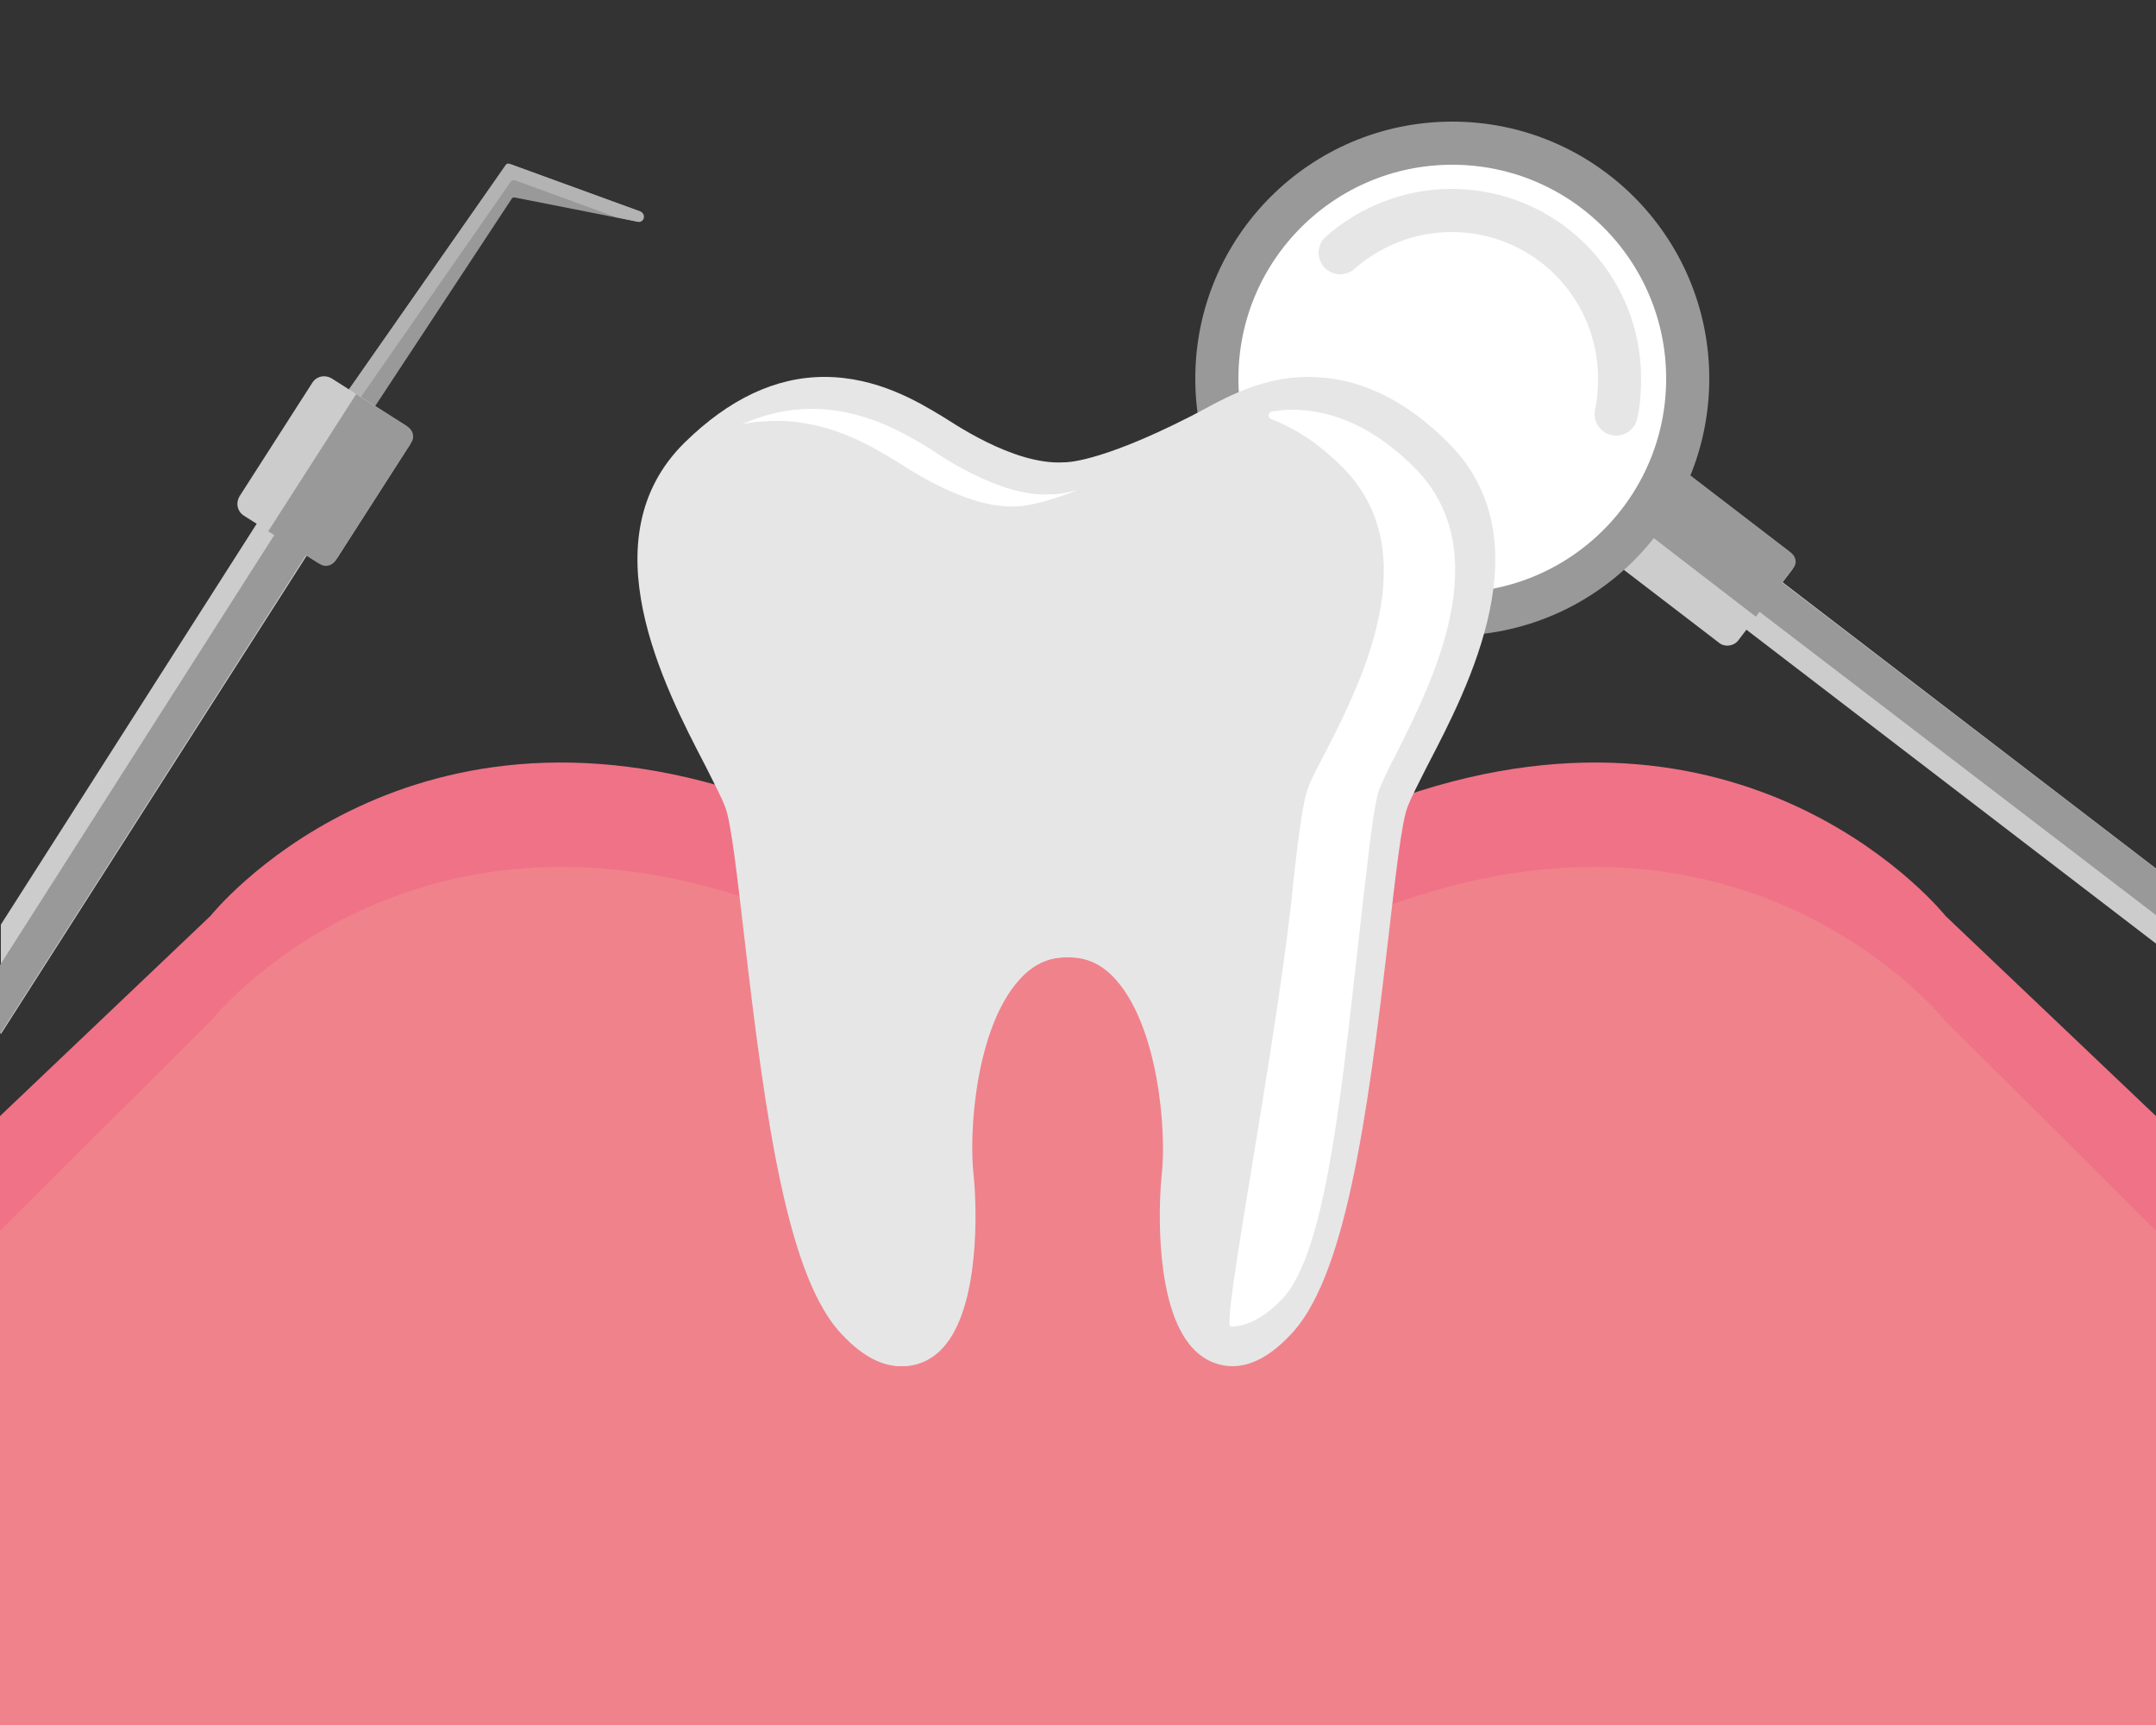
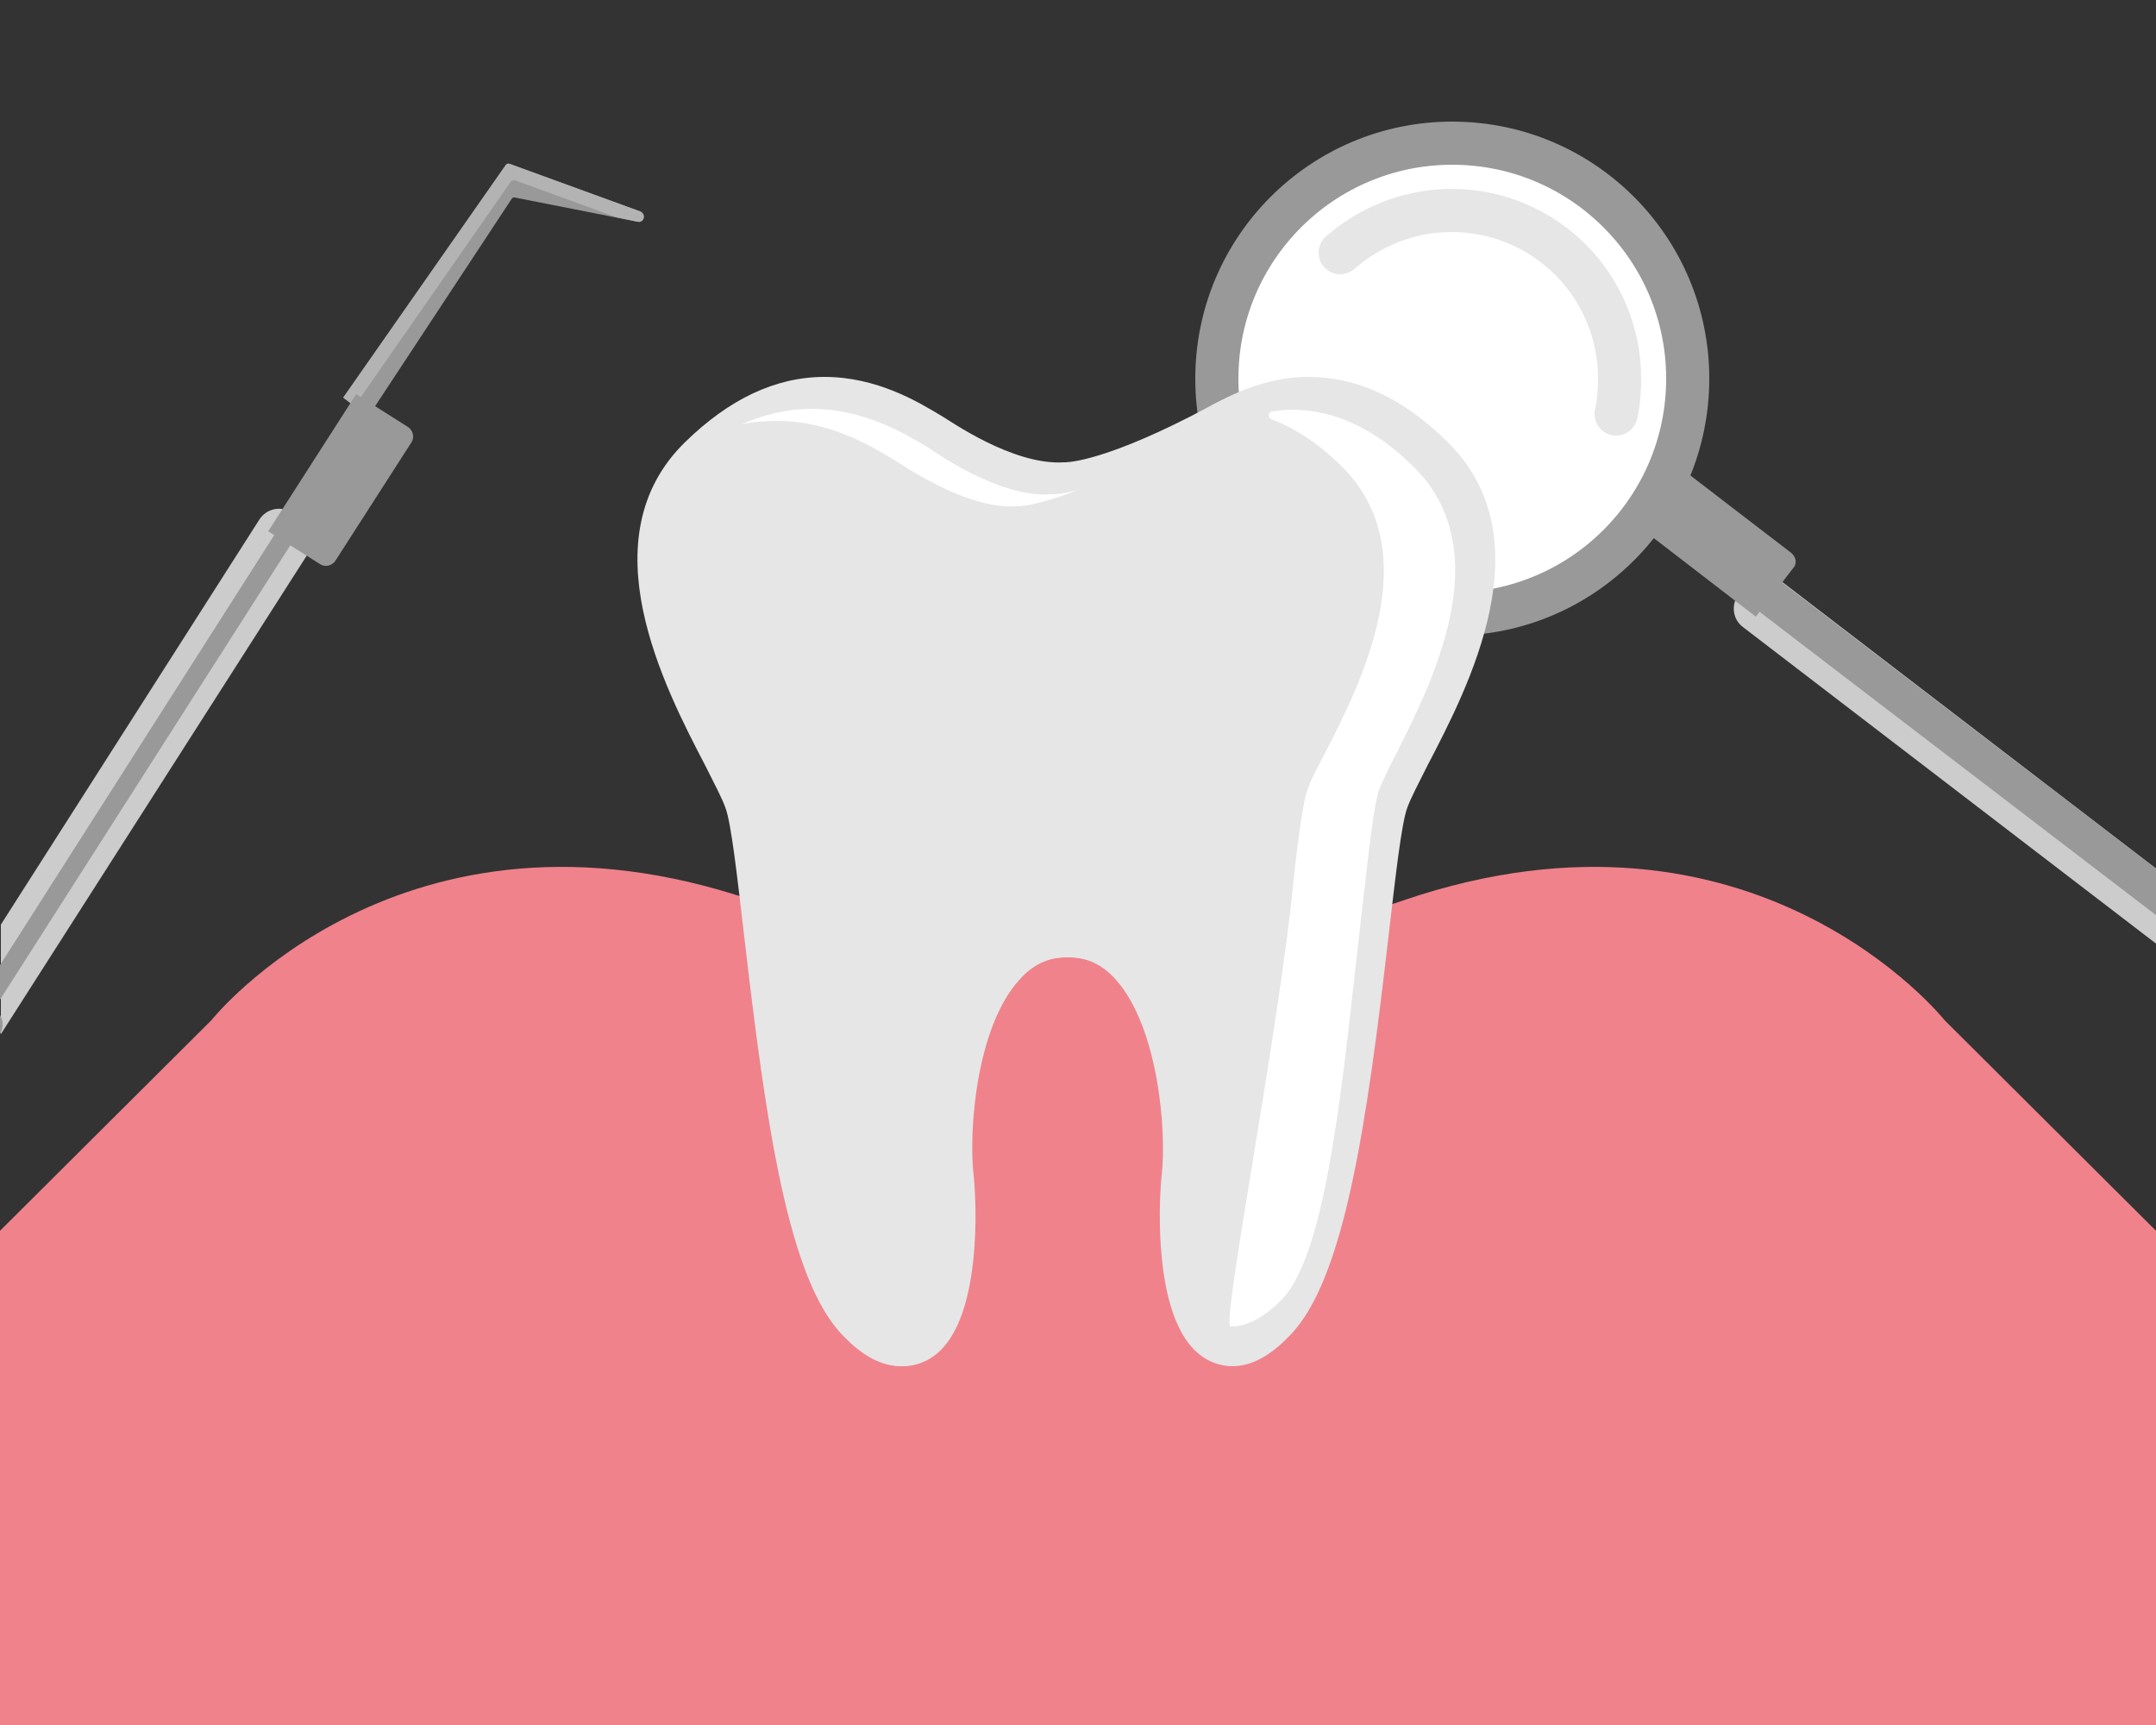
<svg xmlns="http://www.w3.org/2000/svg" xml:space="preserve" id="Ebene_1" x="0" y="0" version="1.1" viewBox="0 0 250 200">
  <rect x="0" y="0" width="250" height="200" fill="#333333" stroke="none" />
  <style>.st0{fill:#ccc}.st3{fill:#999}.st7{fill:#e6e6e6}.st8{fill:#fff}</style>
  <path d="m250 100.7-43.7-33.5c-1.2-.9-2.9-.7-3.8.5l-.9 1.2c-.9 1.2-.7 2.9.5 3.8l47.9 36.7v-8.7zM35 60.2l-1.2-.8c-1.3-.8-2.9-.4-3.7.8l-30 47v12.7l35.8-56c.7-1.3.3-2.9-.9-3.7z" class="st0" />
-   <path fill="#f07286" d="M225.6 106.2s-22.1-27.8-62.8-13.9c-14 4.8-26.9 6.4-37.8 6.5-10.9-.1-23.8-1.7-37.8-6.5-40.7-13.9-62.8 13.9-62.8 13.9L0 129.4V200h250v-70.6l-24.4-23.2z" />
  <path fill="#f0828c" d="M225.5 118.3s-22.1-27.8-62.8-13.9c-14 4.8-26.9 6.4-37.7 6.5-10.9-.1-23.8-1.7-37.7-6.5-40.7-13.9-62.8 13.9-62.8 13.9L0 142.7V200h250v-57.3l-24.5-24.4z" />
  <path d="m39.8 46.1 18.8-26.9c.1-.2.3-.2.5-.2l15.1 5.5c.7.3.4 1.4-.3 1.2l-14.2-2.8c-.2 0-.3 0-.4.2L42.7 48.3" class="st3" />
  <path fill="#b3b3b3" d="M59.2 21.1c.1-.2.3-.2.5-.2l11.8 4.3 2.4.5c.8.2 1.1-.9.3-1.2L59.1 19c-.2-.1-.4 0-.5.2L39.8 46.1l1.3 1 18.1-26z" />
-   <path d="m207.7 66.2-6.1 8c-.5.7-1.6.9-2.3.3L186.9 65c-.7-.5-.9-1.6-.3-2.3l6.1-8c.5-.7 1.6-.9 2.3-.3l12.4 9.5c.7.6.9 1.6.3 2.3z" class="st0" />
  <path d="m207.9 65.9-4.3 5.6-13.9-10.7c-.6-.4-.7-1.2-.2-1.8l3.5-4.6c.4-.6 1.2-.7 1.8-.2l12.9 9.9c.6.5.7 1.3.2 1.8z" class="st3" />
  <circle cx="168.4" cy="43.9" r="27.3" fill="#fff" stroke="#999" stroke-miterlimit="10" stroke-width="5" />
  <path fill="#fff" stroke="#e6e6e6" stroke-linecap="round" stroke-miterlimit="10" stroke-width="5" d="M155.4 29.3c3.4-3 8-4.9 12.9-4.9 10.8 0 19.5 8.7 19.5 19.5 0 1.4-.1 2.8-.4 4.1" />
-   <path d="m36.8 65.2-8.5-5.4c-.8-.5-1-1.5-.5-2.3l8.4-13.1c.5-.8 1.5-1 2.3-.5l8.5 5.4c.8.5 1 1.5.5 2.3l-8.4 13.1c-.5.8-1.5 1-2.3.5z" class="st0" />
  <path d="m37.1 65.4-6-3.8 10.2-15.9 6 3.8c.6.4.8 1.2.4 1.8L38.9 65c-.4.6-1.2.8-1.8.4z" class="st3" />
  <path d="M142.9 158.4c-1.2 0-3.1-.4-4.7-2.2-4.2-4.7-3.9-16-3.5-19.9.6-5.2-.4-17.2-5.3-22.7-1.5-1.7-3.3-2.6-5.4-2.6h-.6c-2.1 0-3.9.9-5.4 2.6-4.9 5.5-5.9 17.5-5.3 22.7.4 4 .7 15.3-3.5 19.9-1.6 1.8-3.4 2.2-4.7 2.2-2.2 0-4.4-1.1-6.7-3.5-6.4-6.4-9-24.7-11.5-46.3-.8-6.8-1.5-13.2-2.2-15-.4-1.1-1.3-2.8-2.3-4.8-4.8-9.2-13.7-26.4-2.4-37.5 5.1-5 10.5-7.6 16.2-7.6 6.1 0 10.9 2.9 13.7 4.6.6.3 8.1 5.7 14.1 5.3 0 0 3.8.2 14.6-5.3 3-1.5 7.6-4.6 13.7-4.6 5.7 0 11.1 2.5 16.2 7.6 11.3 11.2 2.4 28.3-2.4 37.5-1 2-1.9 3.7-2.3 4.8-.7 1.8-1.4 8.2-2.2 15-2.5 21.6-5.1 39.9-11.5 46.3-2.2 2.3-4.4 3.5-6.6 3.5z" class="st7" />
  <path d="M90.1 48.8c6.1 0 10.9 2.9 13.7 4.6.6.3 8.1 5.7 14.1 5.3 0 0 2 .1 7.1-1.9-2.2.6-3.1.5-3.1.5-5.9.5-13.5-4.9-14.1-5.3-2.8-1.7-7.6-4.6-13.7-4.6-2.7 0-5.4.6-8.1 1.8 1.4-.3 2.8-.4 4.1-.4zM164 54.2c-4.4-4.4-9.2-6.7-14.2-6.7-.8 0-1.5.1-2.3.2-.5.1-.5.7-.1.9 2.9 1.1 5.6 2.9 8.3 5.6 9.8 9.9 2.1 25-2.1 33.2-.9 1.7-1.7 3.2-2 4.2-.6 1.6-1.3 7.3-1.9 13.3-2.2 19-8.1 48.9-7 48.9 1.9 0 3.8-1 5.9-3.1 5.5-5.6 7.2-26.8 9.4-45.8.7-6 1.3-11.6 1.9-13.3.4-1 1.1-2.5 2-4.2 4.1-8.2 11.9-23.4 2.1-33.2z" class="st8" />
  <path d="M120.1 109.5h-.8c-2.8 0-5.2.9-7.3 2.8-6.6 5.8-7.9 18.5-7.1 24 .6 4.1.9 15.6-4.3 20.8 1.4.9 2.8 1.3 4.1 1.3 1.2 0 3.1-.4 4.7-2.2 4.2-4.7 3.9-16 3.5-19.9-.6-5.2.3-17.2 5.3-22.7 1.5-1.7 3.3-2.6 5.4-2.6h.6c.7 0 1.3.1 2 .3-1.9-1.2-3.9-1.8-6.1-1.8z" class="st7" />
-   <path d="M35.4 60.5c-1-.6-2.3-.4-3 .6L0 111.9v8l36.1-56.5c.6-1 .3-2.3-.7-2.9zM250 100.7l-44.2-33.8c-.9-.7-2.3-.5-3 .4-.7.9-.5 2.3.4 3l46.8 35.8v-5.4z" class="st3" />
+   <path d="M35.4 60.5c-1-.6-2.3-.4-3 .6L0 111.9v8c.6-1 .3-2.3-.7-2.9zM250 100.7l-44.2-33.8c-.9-.7-2.3-.5-3 .4-.7.9-.5 2.3.4 3l46.8 35.8v-5.4z" class="st3" />
</svg>